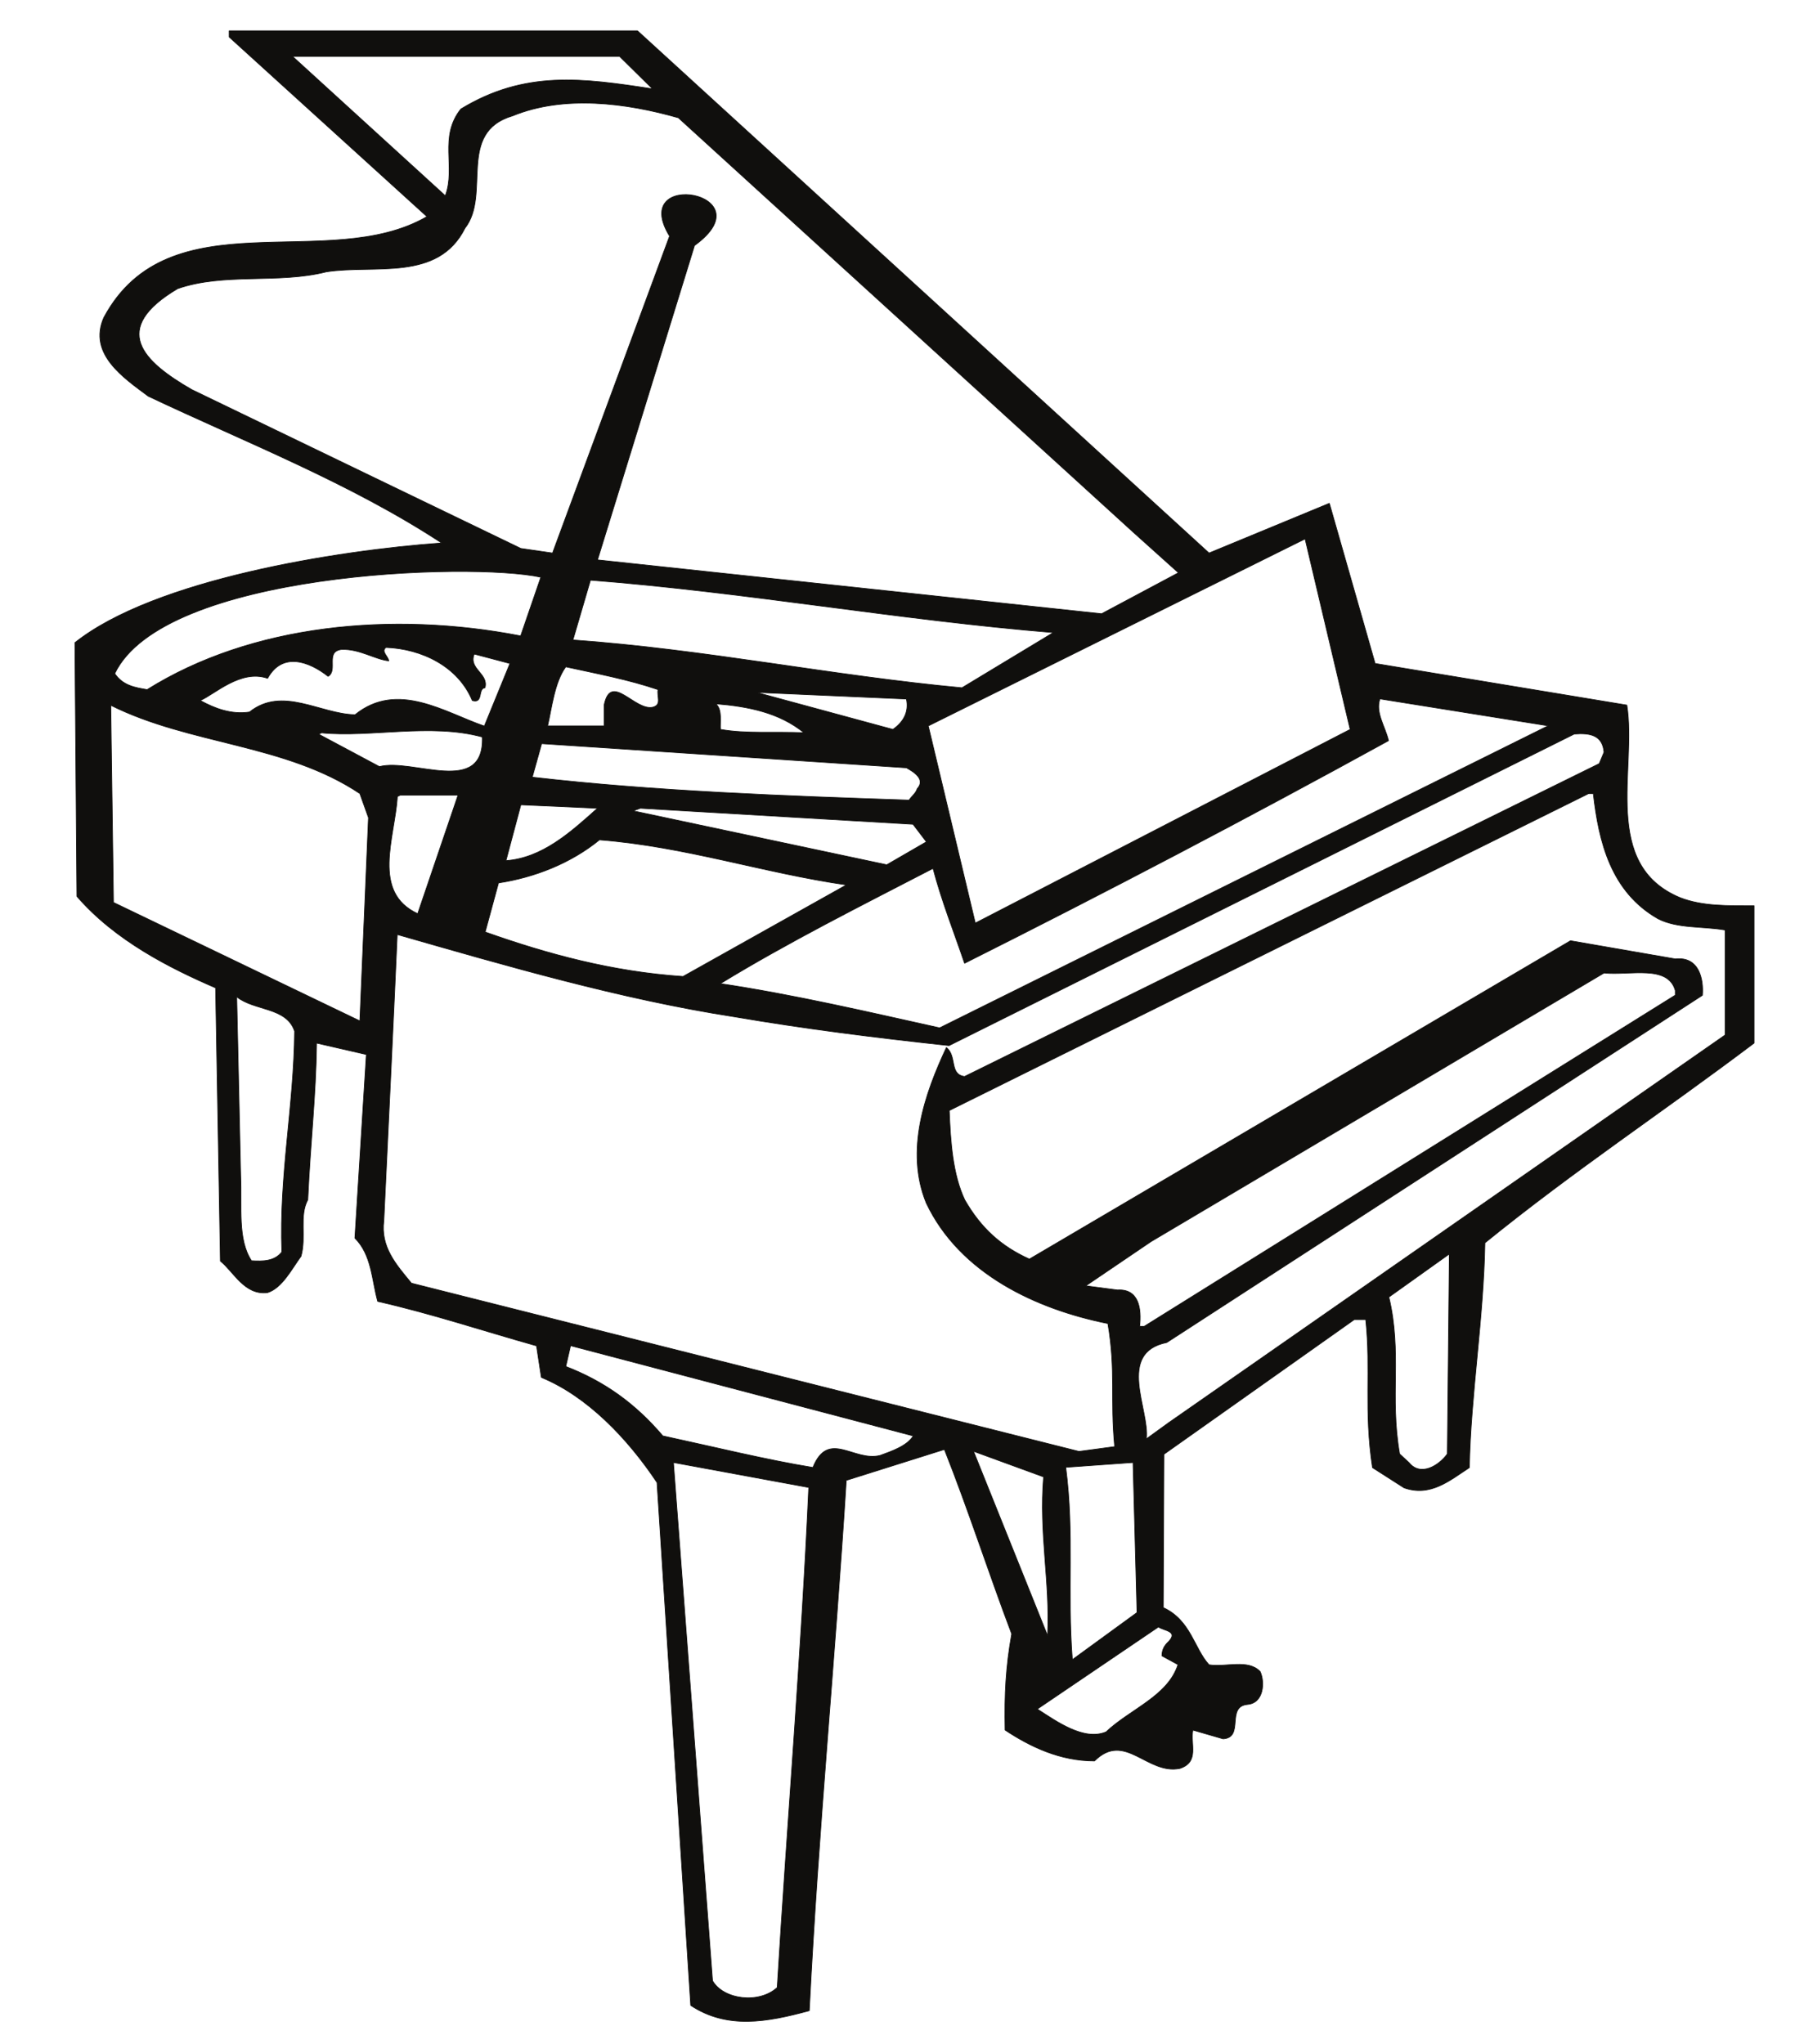
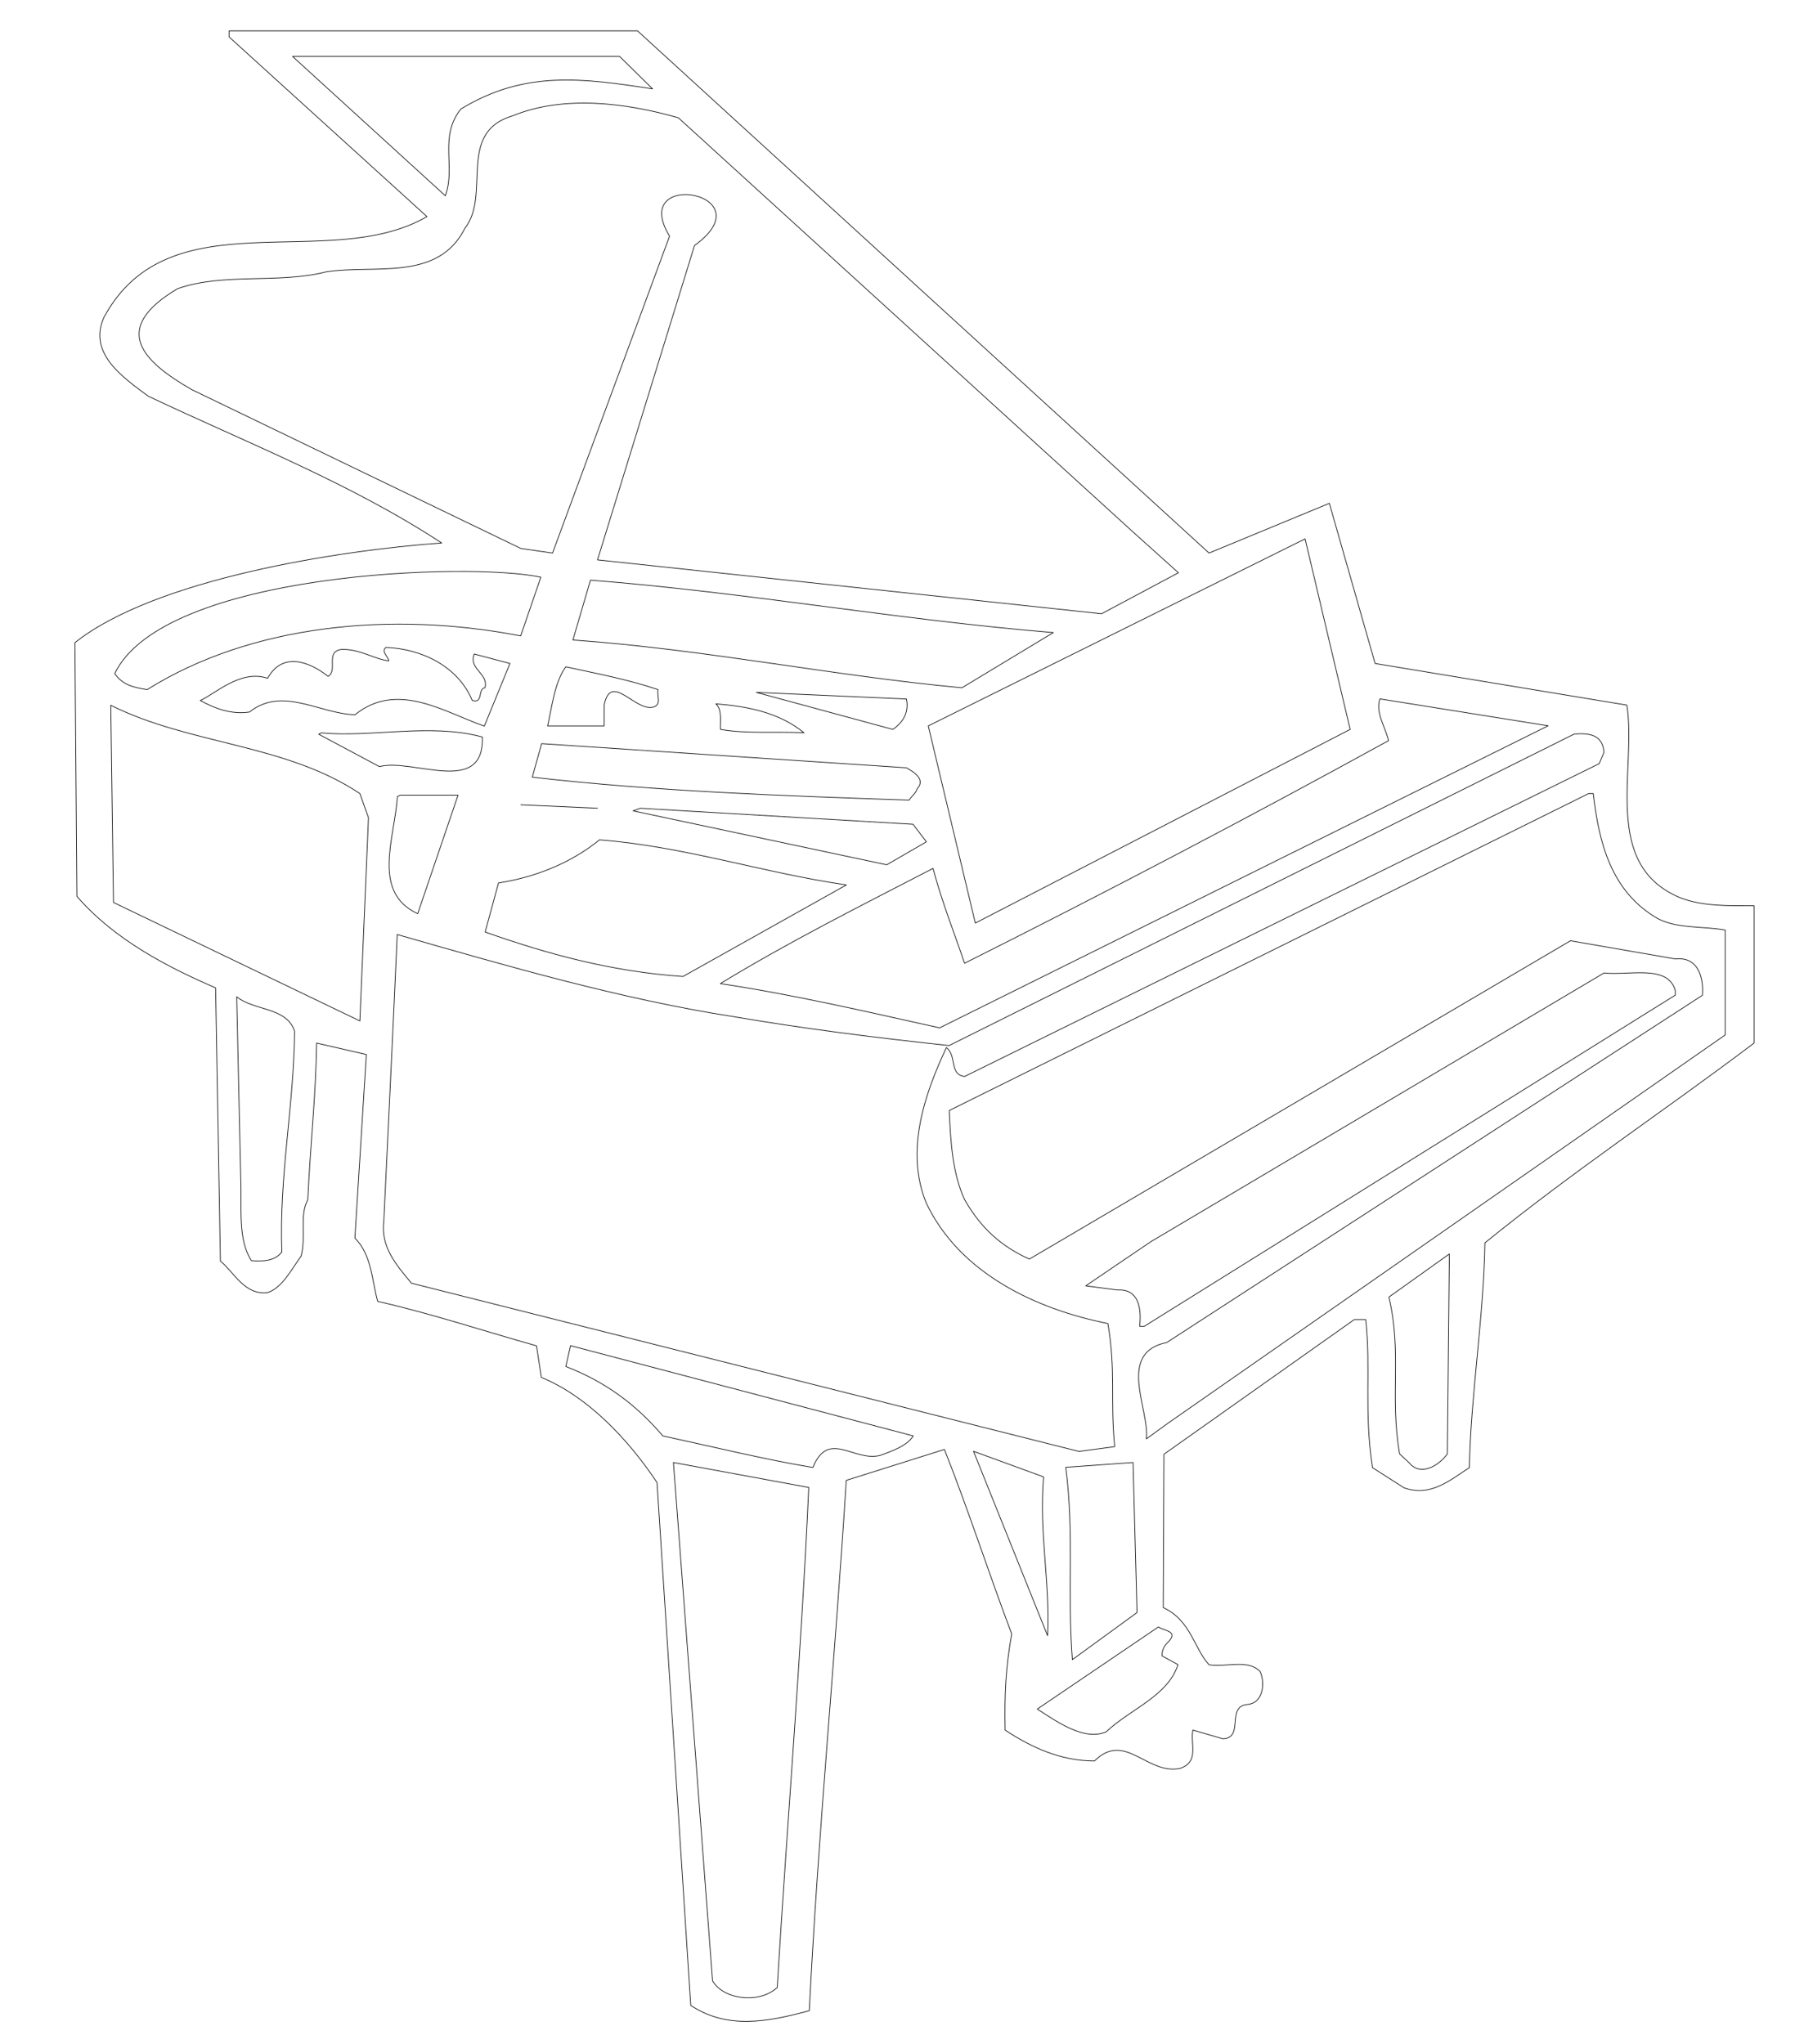
<svg xmlns="http://www.w3.org/2000/svg" width="307.865pt" height="350.562pt" viewBox="0 0 307.865 350.562" version="1.1">
  <g id="surface1">
-     <path style="fill:none;stroke-width:0.12;stroke-linecap:butt;stroke-linejoin:round;stroke:rgb(6.476%,5.928%,5.235%);stroke-opacity:1;stroke-miterlimit:10;" d="M -0.002 0 L 20.631 8.531 L 28.479 -18.941 L 71.658 -26.082 C 73.393 -37.051 67.182 -53.441 80.779 -59.109 C 84.58 -60.609 89.092 -60.5 93.479 -60.5 L 93.479 -84.051 C 77.893 -95.816 62.67 -105.852 47.311 -118.32 C 47.08 -131.477 44.9 -144.176 44.643 -156.871 C 41.303 -159.055 37.951 -161.945 33.439 -160.332 L 28.029 -156.871 C 26.529 -146.953 27.803 -140.148 26.869 -131.477 L 24.908 -131.477 L -7.74 -154.578 L -7.857 -180.883 C -3.119 -183.066 -2.561 -187.914 -0.002 -190.691 C 2.971 -191.145 6.689 -189.672 8.76 -191.852 C 9.58 -193.582 9.439 -197.266 6.568 -197.492 C 2.861 -197.863 6.092 -203.164 2.408 -203.391 L -2.779 -201.887 C -3.24 -204.324 -1.619 -207.328 -4.99 -208.465 C -10.631 -209.625 -14.432 -202 -19.65 -207.187 C -25.521 -207.187 -30.619 -204.777 -34.978 -201.887 C -35.1 -195.652 -34.869 -191.145 -33.85 -185.391 C -37.869 -174.762 -41.221 -164.273 -45.389 -153.754 L -62.221 -159.055 C -64.209 -190.805 -66.959 -218.273 -68.568 -250.02 C -75.752 -251.977 -82.658 -253.25 -88.9 -249.113 L -94.682 -159.426 C -99.76 -151.801 -106.67 -144.629 -114.521 -141.395 L -115.35 -135.98 C -124.439 -133.43 -133.35 -130.453 -142.592 -128.355 C -143.607 -124.672 -143.607 -120.391 -146.502 -117.5 L -144.537 -86.012 L -153.068 -84.051 C -153.189 -93.148 -154.119 -101.004 -154.58 -110.926 C -156.08 -113.703 -154.799 -117.273 -155.74 -120.617 C -157.357 -122.828 -158.971 -126.062 -161.49 -126.855 C -165.432 -127.336 -167.279 -123.281 -169.568 -121.441 L -170.389 -74.582 C -178.131 -71.238 -187.6 -66.5 -194.182 -58.879 L -194.521 -15.371 C -180.881 -4.512 -149.502 0.449 -131.619 1.73 C -147.318 12.02 -165.092 18.93 -181.932 26.898 C -186.1 30.012 -192.33 34.148 -189.561 40.391 C -178.357 61.281 -151.01 47.898 -134.139 57.711 L -168.068 88.52 L -168.068 89.57 L -98.029 89.57 Z M -95.447 79.621 C -107.439 81.461 -117.357 82.852 -128.33 76.16 C -132.158 71.32 -129.15 66.238 -130.99 61.281 L -157.189 85.18 L -101.092 85.18 Z M -91.021 74.66 L -12.99 3.57 L -5.252 -3.379 L -18.432 -10.41 L -104.889 -1.172 L -88.252 52.75 C -75.658 61.852 -99.67 66.02 -92.529 54.359 L -112.6 0 L -118.037 0.789 L -174.478 28.031 C -182.9 32.879 -188.561 38.43 -176.908 45.352 C -168.947 48.129 -159.592 46.141 -151.4 48.238 C -143.068 49.52 -132.24 46.512 -127.619 55.73 C -123.107 61.512 -129.119 72.141 -119.432 75 C -110.639 78.602 -99.932 77.211 -91.021 74.66 Z M 16.471 2.43 L 24.201 -30.25 L -40.092 -63.469 L -48.158 -29.648 Z M -114.607 -4.141 L -118.068 -14.211 C -140.119 -9.93 -164.24 -12.219 -182.131 -23.422 C -184.197 -23.078 -186.299 -22.738 -187.689 -20.672 C -179.35 -3.238 -126.709 -1.512 -114.607 -4.141 Z M -26.709 -13.641 L -42.381 -23.109 C -64.658 -21.039 -86.381 -16.531 -109.107 -14.91 L -106.1 -4.648 C -79.459 -6.719 -53.35 -11.461 -26.709 -13.641 Z M -126.369 -25.289 C -124.42 -25.879 -125.471 -23.219 -124.189 -23.109 C -123.51 -20.672 -127.08 -19.871 -126.029 -17.32 L -119.908 -18.941 L -124.299 -29.68 C -130.99 -27.391 -139.189 -21.828 -146.471 -27.73 C -152.478 -27.609 -158.939 -22.77 -164.58 -27.27 C -167.697 -27.73 -170.478 -26.68 -173.029 -25.289 C -170.592 -24.27 -166.092 -19.871 -161.471 -21.488 C -158.939 -16.871 -154.318 -18.602 -151.092 -21.148 C -149.357 -20.102 -151.658 -16.871 -148.771 -16.531 C -145.682 -16.422 -143.01 -18.262 -140.689 -18.488 C -140.799 -17.691 -142.08 -16.871 -141.17 -16.191 C -135.049 -16.422 -128.811 -19.422 -126.369 -25.289 Z M -94.51 -23.422 C -94.74 -24.582 -93.83 -25.969 -95.33 -26.422 C -98.447 -27.238 -102.592 -20.301 -103.752 -26.082 L -103.752 -29.648 L -113.447 -29.648 C -112.74 -26.648 -112.279 -22.172 -110.33 -19.512 C -105.029 -20.672 -99.592 -21.691 -94.51 -23.422 Z M -51.908 -25.031 C -51.447 -27.238 -52.389 -28.969 -54.228 -30.25 L -77.639 -23.898 Z M -46.209 -81.441 C -58.65 -78.691 -70.9 -75.801 -83.818 -73.852 C -72.061 -66.672 -59.592 -60.441 -47.342 -54.09 C -45.842 -59.762 -43.771 -64.949 -41.932 -70.359 C -17.58 -58.141 6.658 -45.441 30.779 -32.18 C 30.213 -29.738 28.479 -27.332 29.311 -25.012 L 58.158 -29.629 Z M -69.478 -30.82 C -74.33 -30.59 -79.287 -31.039 -83.799 -30.25 C -83.908 -29.199 -83.432 -26.879 -84.592 -25.859 C -79.061 -26.309 -73.728 -27.359 -69.478 -30.82 Z M -145.65 -41.25 L -144.17 -45.391 L -145.65 -80.25 L -187.908 -59.93 L -188.369 -26.109 C -174.76 -32.91 -158.459 -32.691 -145.65 -41.25 Z M -124.639 -31.551 C -124.299 -41.809 -136.549 -35.129 -142.299 -36.629 L -152.709 -31.07 L -152.221 -30.84 C -143.689 -31.672 -133.537 -29.121 -124.639 -31.551 Z M 67.74 -34.16 L 66.92 -36.121 L -41.932 -89.781 C -44.592 -89.441 -43.197 -86.32 -45.049 -84.82 C -48.728 -92.672 -52.189 -102.477 -48.502 -111.488 C -42.752 -123.621 -29.568 -129.719 -17.35 -132.156 C -15.959 -140.348 -16.978 -145.082 -16.189 -153.273 L -22.311 -154.094 L -136.799 -125.238 C -139.471 -122.008 -142.131 -119.004 -141.537 -114.496 C -140.74 -97.516 -139.92 -81.129 -139.24 -65.43 C -120.65 -70.762 -100.92 -76.512 -81.529 -79.52 C -69.4 -81.59 -57.521 -83.09 -44.592 -84.48 L 62.643 -31.039 C 65.42 -30.82 67.49 -31.27 67.74 -34.16 Z M -51.908 -36.832 C -50.658 -37.531 -48.561 -38.809 -50.061 -40.43 C -50.287 -41.219 -51.002 -41.672 -51.447 -42.379 C -72.342 -41.672 -94.959 -40.879 -116.08 -38.441 L -114.471 -32.691 Z M 65.9 -41.25 C 66.842 -49.551 68.908 -58.09 76.979 -62.711 C 80.33 -64.441 84.611 -63.98 88.522 -64.66 L 88.522 -82.66 L -6.92 -149.164 L -10.752 -151.941 C -10.15 -146.98 -15.932 -137.172 -7.26 -135.414 L 84.611 -75.859 C 84.842 -73.082 84.041 -69.172 79.99 -69.621 L 61.99 -66.5 L -30.818 -121.102 C -35.658 -118.918 -39.119 -115.801 -41.9 -110.953 C -43.971 -106.559 -44.342 -101.031 -44.561 -95.617 L 65.111 -41.25 Z M -128.811 -41.531 L -135.728 -61.859 C -143.689 -58.172 -139.67 -48.93 -139.209 -41.762 L -138.728 -41.531 Z M -104.889 -43.77 C -109.51 -47.91 -114.35 -52.301 -120.592 -52.762 L -118.037 -43.18 Z M -48.478 -49.531 L -55.279 -53.469 L -98.787 -44.219 L -97.537 -43.77 L -50.771 -46.52 Z M -62.197 -56.922 L -90.228 -72.629 C -102.357 -71.809 -113.447 -68.801 -124.158 -65 L -121.869 -56.582 C -115.74 -55.648 -109.51 -53.238 -104.549 -49.191 C -89.779 -50.352 -76.51 -54.852 -62.197 -56.922 Z M 79.963 -75.039 L 79.963 -75.832 L -11.119 -132.637 L -11.908 -132.637 C -11.568 -129.633 -12.021 -126.176 -15.709 -126.402 L -21.15 -125.691 L -9.947 -118.094 L 67.74 -72.031 C 72.143 -72.488 78.713 -70.531 79.963 -75.039 Z M -156.842 -82.012 C -156.959 -94.941 -159.51 -106.727 -159.029 -119.883 C -160.299 -121.496 -162.26 -121.496 -164.24 -121.383 C -166.65 -117.672 -165.857 -112.367 -166.092 -106.727 L -166.771 -76.109 C -163.76 -78.551 -158.228 -77.84 -156.842 -82.012 Z M 40.869 -154.52 C 39.369 -156.59 36.248 -158.434 34.303 -156.023 L 32.682 -154.52 C 30.951 -144.57 33.131 -137.199 30.842 -127.621 L 41.213 -120.223 Z M -50.74 -151.43 C -51.787 -153.16 -54.459 -154.066 -56.408 -154.777 C -60.92 -155.937 -65.287 -150.27 -67.947 -156.844 C -75.799 -155.57 -85.158 -153.273 -93.689 -151.43 C -98.42 -145.875 -103.721 -142.074 -110.33 -139.523 L -109.51 -135.953 Z M -28.381 -158.461 C -29.197 -168.156 -27.24 -176.348 -27.697 -185.699 L -40.4 -154.066 Z M -68.658 -160.273 C -69.932 -188.68 -72.342 -217.535 -74.068 -246.051 C -77.189 -248.914 -83.311 -248.121 -85.158 -244.891 L -91.869 -155.992 Z M -23.447 -189.812 C -24.35 -178.047 -23.08 -168.352 -24.58 -156.816 L -13.037 -155.992 L -12.357 -181.734 Z M -6.947 -186.723 C -7.74 -187.43 -8.08 -188.223 -8.08 -189.16 L -5.33 -190.66 C -7.061 -196.074 -13.529 -198.285 -17.658 -202.199 C -21.49 -203.816 -26.221 -200.355 -29.459 -198.285 L -8.682 -184.199 C -7.74 -184.879 -5.221 -184.879 -6.947 -186.723 Z M -6.947 -186.723 " transform="matrix(1,0,0,-1,207.369,94.863)" />
-     <path style=" stroke:none;fill-rule:evenodd;fill:rgb(6.476%,5.928%,5.235%);fill-opacity:1;" d="M 207.367 94.863 L 228 86.332 L 235.848 113.805 L 279.027 120.945 C 280.762 131.914 274.551 148.305 288.148 153.973 C 291.949 155.473 296.461 155.363 300.848 155.363 L 300.848 178.914 C 285.262 190.68 270.039 200.715 254.68 213.184 C 254.449 226.34 252.27 239.039 252.012 251.734 C 248.672 253.918 245.32 256.809 240.809 255.195 L 235.398 251.734 C 233.898 241.816 235.172 235.012 234.238 226.34 L 232.277 226.34 L 199.629 249.441 L 199.512 275.746 C 204.25 277.93 204.809 282.777 207.367 285.555 C 210.34 286.008 214.059 284.535 216.129 286.715 C 216.949 288.445 216.809 292.129 213.938 292.355 C 210.23 292.727 213.461 298.027 209.777 298.254 L 204.59 296.75 C 204.129 299.188 205.75 302.191 202.379 303.328 C 196.738 304.488 192.938 296.863 187.719 302.051 C 181.848 302.051 176.75 299.641 172.391 296.75 C 172.27 290.516 172.5 286.008 173.52 280.254 C 169.5 269.625 166.148 259.137 161.98 248.617 L 145.148 253.918 C 143.16 285.668 140.41 313.137 138.801 344.883 C 131.617 346.84 124.711 348.113 118.469 343.977 L 112.688 254.289 C 107.609 246.664 100.699 239.492 92.848 236.258 L 92.02 230.844 C 82.93 228.293 74.02 225.316 64.777 223.219 C 63.762 219.535 63.762 215.254 60.867 212.363 L 62.832 180.875 L 54.301 178.914 C 54.18 188.012 53.25 195.867 52.789 205.789 C 51.289 208.566 52.57 212.137 51.629 215.48 C 50.012 217.691 48.398 220.926 45.879 221.719 C 41.938 222.199 40.09 218.145 37.801 216.305 L 36.98 169.445 C 29.238 166.102 19.77 161.363 13.188 153.742 L 12.848 110.234 C 26.488 99.375 57.867 94.414 75.75 93.133 C 60.051 82.844 42.277 75.934 25.438 67.965 C 21.27 64.852 15.039 60.715 17.809 54.473 C 29.012 33.582 56.359 46.965 73.23 37.152 L 39.301 6.344 L 39.301 5.293 L 109.34 5.293 Z M 111.922 15.242 C 99.93 13.402 90.012 12.012 79.039 18.703 C 75.211 23.543 78.219 28.625 76.379 33.582 L 50.18 9.684 L 106.277 9.684 Z M 116.348 20.203 L 194.379 91.293 L 202.117 98.242 L 188.938 105.273 L 102.48 96.035 L 119.117 42.113 C 131.711 33.012 107.699 28.844 114.84 40.504 L 94.77 94.863 L 89.332 94.074 L 32.891 66.832 C 24.469 61.984 18.809 56.434 30.461 49.512 C 38.422 46.734 47.777 48.723 55.969 46.625 C 64.301 45.344 75.129 48.352 79.75 39.133 C 84.262 33.352 78.25 22.723 87.938 19.863 C 96.73 16.262 107.438 17.652 116.348 20.203 M 223.84 92.434 L 231.57 125.113 L 167.277 158.332 L 159.211 124.512 Z M 92.762 99.004 L 89.301 109.074 C 67.25 104.793 43.129 107.082 25.238 118.285 C 23.172 117.941 21.07 117.602 19.68 115.535 C 28.02 98.102 80.66 96.375 92.762 99.004 M 180.66 108.504 L 164.988 117.973 C 142.711 115.902 120.988 111.395 98.262 109.773 L 101.27 99.512 C 127.91 101.582 154.02 106.324 180.66 108.504 M 81 120.152 C 82.949 120.742 81.898 118.082 83.18 117.973 C 83.859 115.535 80.289 114.734 81.34 112.184 L 87.461 113.805 L 83.07 124.543 C 76.379 122.254 68.18 116.691 60.898 122.594 C 54.891 122.473 48.43 117.633 42.789 122.133 C 39.672 122.594 36.891 121.543 34.34 120.152 C 36.777 119.133 41.277 114.734 45.898 116.352 C 48.43 111.734 53.051 113.465 56.277 116.012 C 58.012 114.965 55.711 111.734 58.598 111.395 C 61.688 111.285 64.359 113.125 66.68 113.352 C 66.57 112.555 65.289 111.734 66.199 111.055 C 72.32 111.285 78.559 114.285 81 120.152 M 112.859 118.285 C 112.629 119.445 113.539 120.832 112.039 121.285 C 108.922 122.102 104.777 115.164 103.617 120.945 L 103.617 124.512 L 93.922 124.512 C 94.629 121.512 95.09 117.035 97.039 114.375 C 102.34 115.535 107.777 116.555 112.859 118.285 M 155.461 119.895 C 155.922 122.102 154.98 123.832 153.141 125.113 L 129.73 118.762 Z M 161.16 176.305 C 148.719 173.555 136.469 170.664 123.551 168.715 C 135.309 161.535 147.777 155.305 160.027 148.953 C 161.527 154.625 163.598 159.812 165.438 165.223 C 189.789 153.004 214.027 140.305 238.148 127.043 C 237.582 124.602 235.848 122.195 236.68 119.875 L 265.527 124.492 Z M 137.891 125.684 C 133.039 125.453 128.082 125.902 123.57 125.113 C 123.461 124.062 123.938 121.742 122.777 120.723 C 128.309 121.172 133.641 122.223 137.891 125.684 M 61.719 136.113 L 63.199 140.254 L 61.719 175.113 L 19.461 154.793 L 19 120.973 C 32.609 127.773 48.91 127.555 61.719 136.113 M 82.73 126.414 C 83.07 136.672 70.82 129.992 65.07 131.492 L 54.66 125.934 L 55.148 125.703 C 63.68 126.535 73.832 123.984 82.73 126.414 M 275.109 129.023 L 274.289 130.984 L 165.438 184.645 C 162.777 184.305 164.172 181.184 162.32 179.684 C 158.641 187.535 155.18 197.34 158.867 206.352 C 164.617 218.484 177.801 224.582 190.02 227.02 C 191.41 235.211 190.391 239.945 191.18 248.137 L 185.059 248.957 L 70.57 220.102 C 67.898 216.871 65.238 213.867 65.832 209.359 C 66.629 192.379 67.449 175.992 68.129 160.293 C 86.719 165.625 106.449 171.375 125.84 174.383 C 137.969 176.453 149.848 177.953 162.777 179.344 L 270.012 125.902 C 272.789 125.684 274.859 126.133 275.109 129.023 M 155.461 131.695 C 156.711 132.395 158.809 133.672 157.309 135.293 C 157.082 136.082 156.367 136.535 155.922 137.242 C 135.027 136.535 112.41 135.742 91.289 133.305 L 92.898 127.555 Z M 273.27 136.113 C 274.211 144.414 276.277 152.953 284.348 157.574 C 287.699 159.305 291.98 158.844 295.891 159.523 L 295.891 177.523 L 200.449 244.027 L 196.617 246.805 C 197.219 241.844 191.438 232.035 200.109 230.277 L 291.98 170.723 C 292.211 167.945 291.41 164.035 287.359 164.484 L 269.359 161.363 L 176.551 215.965 C 171.711 213.781 168.25 210.664 165.469 205.816 C 163.398 201.422 163.027 195.895 162.809 190.48 L 272.48 136.113 Z M 78.559 136.395 L 71.641 156.723 C 63.68 153.035 67.699 143.793 68.16 136.625 L 68.641 136.395 Z M 102.48 138.633 C 97.859 142.773 93.02 147.164 86.777 147.625 L 89.332 138.043 Z M 158.891 144.395 L 152.09 148.332 L 108.582 139.082 L 109.832 138.633 L 156.598 141.383 Z M 145.172 151.785 L 117.141 167.492 C 105.012 166.672 93.922 163.664 83.211 159.863 L 85.5 151.445 C 91.629 150.512 97.859 148.102 102.82 144.055 C 117.59 145.215 130.859 149.715 145.172 151.785 M 287.332 169.902 L 287.332 170.695 L 196.25 227.5 L 195.461 227.5 C 195.801 224.496 195.348 221.039 191.66 221.266 L 186.219 220.555 L 197.422 212.957 L 275.109 166.895 C 279.512 167.352 286.082 165.395 287.332 169.902 M 50.527 176.875 C 50.41 189.805 47.859 201.59 48.34 214.746 C 47.07 216.359 45.109 216.359 43.129 216.246 C 40.719 212.535 41.512 207.23 41.277 201.59 L 40.598 170.973 C 43.609 173.414 49.141 172.703 50.527 176.875 M 248.238 249.383 C 246.738 251.453 243.617 253.297 241.672 250.887 L 240.051 249.383 C 238.32 239.434 240.5 232.062 238.211 222.484 L 248.582 215.086 Z M 156.629 246.293 C 155.582 248.023 152.91 248.93 150.961 249.641 C 146.449 250.801 142.082 245.133 139.422 251.707 C 131.57 250.434 122.211 248.137 113.68 246.293 C 108.949 240.738 103.648 236.938 97.039 234.387 L 97.859 230.816 Z M 178.988 253.324 C 178.172 263.02 180.129 271.211 179.672 280.562 L 166.969 248.93 Z M 138.711 255.137 C 137.438 283.543 135.027 312.398 133.301 340.914 C 130.18 343.777 124.059 342.984 122.211 339.754 L 115.5 250.855 Z M 183.922 284.676 C 183.02 272.91 184.289 263.215 182.789 251.68 L 194.332 250.855 L 195.012 276.598 Z M 200.422 281.586 C 199.629 282.293 199.289 283.086 199.289 284.023 L 202.039 285.523 C 200.309 290.938 193.84 293.148 189.711 297.062 C 185.879 298.68 181.148 295.219 177.91 293.148 L 198.688 279.062 C 199.629 279.742 202.148 279.742 200.422 281.586 " />
+     <path style="fill:none;stroke-width:0.12;stroke-linecap:butt;stroke-linejoin:round;stroke:rgb(6.476%,5.928%,5.235%);stroke-opacity:1;stroke-miterlimit:10;" d="M -0.002 0 L 20.631 8.531 L 28.479 -18.941 L 71.658 -26.082 C 73.393 -37.051 67.182 -53.441 80.779 -59.109 C 84.58 -60.609 89.092 -60.5 93.479 -60.5 L 93.479 -84.051 C 77.893 -95.816 62.67 -105.852 47.311 -118.32 C 47.08 -131.477 44.9 -144.176 44.643 -156.871 C 41.303 -159.055 37.951 -161.945 33.439 -160.332 L 28.029 -156.871 C 26.529 -146.953 27.803 -140.148 26.869 -131.477 L 24.908 -131.477 L -7.74 -154.578 L -7.857 -180.883 C -3.119 -183.066 -2.561 -187.914 -0.002 -190.691 C 2.971 -191.145 6.689 -189.672 8.76 -191.852 C 9.58 -193.582 9.439 -197.266 6.568 -197.492 C 2.861 -197.863 6.092 -203.164 2.408 -203.391 L -2.779 -201.887 C -3.24 -204.324 -1.619 -207.328 -4.99 -208.465 C -10.631 -209.625 -14.432 -202 -19.65 -207.187 C -25.521 -207.187 -30.619 -204.777 -34.978 -201.887 C -35.1 -195.652 -34.869 -191.145 -33.85 -185.391 C -37.869 -174.762 -41.221 -164.273 -45.389 -153.754 L -62.221 -159.055 C -64.209 -190.805 -66.959 -218.273 -68.568 -250.02 C -75.752 -251.977 -82.658 -253.25 -88.9 -249.113 L -94.682 -159.426 C -99.76 -151.801 -106.67 -144.629 -114.521 -141.395 L -115.35 -135.98 C -124.439 -133.43 -133.35 -130.453 -142.592 -128.355 C -143.607 -124.672 -143.607 -120.391 -146.502 -117.5 L -144.537 -86.012 L -153.068 -84.051 C -153.189 -93.148 -154.119 -101.004 -154.58 -110.926 C -156.08 -113.703 -154.799 -117.273 -155.74 -120.617 C -157.357 -122.828 -158.971 -126.062 -161.49 -126.855 C -165.432 -127.336 -167.279 -123.281 -169.568 -121.441 L -170.389 -74.582 C -178.131 -71.238 -187.6 -66.5 -194.182 -58.879 L -194.521 -15.371 C -180.881 -4.512 -149.502 0.449 -131.619 1.73 C -147.318 12.02 -165.092 18.93 -181.932 26.898 C -186.1 30.012 -192.33 34.148 -189.561 40.391 C -178.357 61.281 -151.01 47.898 -134.139 57.711 L -168.068 88.52 L -168.068 89.57 L -98.029 89.57 Z M -95.447 79.621 C -107.439 81.461 -117.357 82.852 -128.33 76.16 C -132.158 71.32 -129.15 66.238 -130.99 61.281 L -157.189 85.18 L -101.092 85.18 Z M -91.021 74.66 L -12.99 3.57 L -5.252 -3.379 L -18.432 -10.41 L -104.889 -1.172 L -88.252 52.75 C -75.658 61.852 -99.67 66.02 -92.529 54.359 L -112.6 0 L -118.037 0.789 L -174.478 28.031 C -182.9 32.879 -188.561 38.43 -176.908 45.352 C -168.947 48.129 -159.592 46.141 -151.4 48.238 C -143.068 49.52 -132.24 46.512 -127.619 55.73 C -123.107 61.512 -129.119 72.141 -119.432 75 C -110.639 78.602 -99.932 77.211 -91.021 74.66 Z M 16.471 2.43 L 24.201 -30.25 L -40.092 -63.469 L -48.158 -29.648 Z M -114.607 -4.141 L -118.068 -14.211 C -140.119 -9.93 -164.24 -12.219 -182.131 -23.422 C -184.197 -23.078 -186.299 -22.738 -187.689 -20.672 C -179.35 -3.238 -126.709 -1.512 -114.607 -4.141 Z M -26.709 -13.641 L -42.381 -23.109 C -64.658 -21.039 -86.381 -16.531 -109.107 -14.91 L -106.1 -4.648 C -79.459 -6.719 -53.35 -11.461 -26.709 -13.641 Z M -126.369 -25.289 C -124.42 -25.879 -125.471 -23.219 -124.189 -23.109 C -123.51 -20.672 -127.08 -19.871 -126.029 -17.32 L -119.908 -18.941 L -124.299 -29.68 C -130.99 -27.391 -139.189 -21.828 -146.471 -27.73 C -152.478 -27.609 -158.939 -22.77 -164.58 -27.27 C -167.697 -27.73 -170.478 -26.68 -173.029 -25.289 C -170.592 -24.27 -166.092 -19.871 -161.471 -21.488 C -158.939 -16.871 -154.318 -18.602 -151.092 -21.148 C -149.357 -20.102 -151.658 -16.871 -148.771 -16.531 C -145.682 -16.422 -143.01 -18.262 -140.689 -18.488 C -140.799 -17.691 -142.08 -16.871 -141.17 -16.191 C -135.049 -16.422 -128.811 -19.422 -126.369 -25.289 Z M -94.51 -23.422 C -94.74 -24.582 -93.83 -25.969 -95.33 -26.422 C -98.447 -27.238 -102.592 -20.301 -103.752 -26.082 L -103.752 -29.648 L -113.447 -29.648 C -112.74 -26.648 -112.279 -22.172 -110.33 -19.512 C -105.029 -20.672 -99.592 -21.691 -94.51 -23.422 Z M -51.908 -25.031 C -51.447 -27.238 -52.389 -28.969 -54.228 -30.25 L -77.639 -23.898 Z M -46.209 -81.441 C -58.65 -78.691 -70.9 -75.801 -83.818 -73.852 C -72.061 -66.672 -59.592 -60.441 -47.342 -54.09 C -45.842 -59.762 -43.771 -64.949 -41.932 -70.359 C -17.58 -58.141 6.658 -45.441 30.779 -32.18 C 30.213 -29.738 28.479 -27.332 29.311 -25.012 L 58.158 -29.629 Z M -69.478 -30.82 C -74.33 -30.59 -79.287 -31.039 -83.799 -30.25 C -83.908 -29.199 -83.432 -26.879 -84.592 -25.859 C -79.061 -26.309 -73.728 -27.359 -69.478 -30.82 Z M -145.65 -41.25 L -144.17 -45.391 L -145.65 -80.25 L -187.908 -59.93 L -188.369 -26.109 C -174.76 -32.91 -158.459 -32.691 -145.65 -41.25 Z M -124.639 -31.551 C -124.299 -41.809 -136.549 -35.129 -142.299 -36.629 L -152.709 -31.07 L -152.221 -30.84 C -143.689 -31.672 -133.537 -29.121 -124.639 -31.551 Z M 67.74 -34.16 L 66.92 -36.121 L -41.932 -89.781 C -44.592 -89.441 -43.197 -86.32 -45.049 -84.82 C -48.728 -92.672 -52.189 -102.477 -48.502 -111.488 C -42.752 -123.621 -29.568 -129.719 -17.35 -132.156 C -15.959 -140.348 -16.978 -145.082 -16.189 -153.273 L -22.311 -154.094 L -136.799 -125.238 C -139.471 -122.008 -142.131 -119.004 -141.537 -114.496 C -140.74 -97.516 -139.92 -81.129 -139.24 -65.43 C -120.65 -70.762 -100.92 -76.512 -81.529 -79.52 C -69.4 -81.59 -57.521 -83.09 -44.592 -84.48 L 62.643 -31.039 C 65.42 -30.82 67.49 -31.27 67.74 -34.16 Z M -51.908 -36.832 C -50.658 -37.531 -48.561 -38.809 -50.061 -40.43 C -50.287 -41.219 -51.002 -41.672 -51.447 -42.379 C -72.342 -41.672 -94.959 -40.879 -116.08 -38.441 L -114.471 -32.691 Z M 65.9 -41.25 C 66.842 -49.551 68.908 -58.09 76.979 -62.711 C 80.33 -64.441 84.611 -63.98 88.522 -64.66 L 88.522 -82.66 L -6.92 -149.164 L -10.752 -151.941 C -10.15 -146.98 -15.932 -137.172 -7.26 -135.414 L 84.611 -75.859 C 84.842 -73.082 84.041 -69.172 79.99 -69.621 L 61.99 -66.5 L -30.818 -121.102 C -35.658 -118.918 -39.119 -115.801 -41.9 -110.953 C -43.971 -106.559 -44.342 -101.031 -44.561 -95.617 L 65.111 -41.25 Z M -128.811 -41.531 L -135.728 -61.859 C -143.689 -58.172 -139.67 -48.93 -139.209 -41.762 L -138.728 -41.531 Z M -104.889 -43.77 L -118.037 -43.18 Z M -48.478 -49.531 L -55.279 -53.469 L -98.787 -44.219 L -97.537 -43.77 L -50.771 -46.52 Z M -62.197 -56.922 L -90.228 -72.629 C -102.357 -71.809 -113.447 -68.801 -124.158 -65 L -121.869 -56.582 C -115.74 -55.648 -109.51 -53.238 -104.549 -49.191 C -89.779 -50.352 -76.51 -54.852 -62.197 -56.922 Z M 79.963 -75.039 L 79.963 -75.832 L -11.119 -132.637 L -11.908 -132.637 C -11.568 -129.633 -12.021 -126.176 -15.709 -126.402 L -21.15 -125.691 L -9.947 -118.094 L 67.74 -72.031 C 72.143 -72.488 78.713 -70.531 79.963 -75.039 Z M -156.842 -82.012 C -156.959 -94.941 -159.51 -106.727 -159.029 -119.883 C -160.299 -121.496 -162.26 -121.496 -164.24 -121.383 C -166.65 -117.672 -165.857 -112.367 -166.092 -106.727 L -166.771 -76.109 C -163.76 -78.551 -158.228 -77.84 -156.842 -82.012 Z M 40.869 -154.52 C 39.369 -156.59 36.248 -158.434 34.303 -156.023 L 32.682 -154.52 C 30.951 -144.57 33.131 -137.199 30.842 -127.621 L 41.213 -120.223 Z M -50.74 -151.43 C -51.787 -153.16 -54.459 -154.066 -56.408 -154.777 C -60.92 -155.937 -65.287 -150.27 -67.947 -156.844 C -75.799 -155.57 -85.158 -153.273 -93.689 -151.43 C -98.42 -145.875 -103.721 -142.074 -110.33 -139.523 L -109.51 -135.953 Z M -28.381 -158.461 C -29.197 -168.156 -27.24 -176.348 -27.697 -185.699 L -40.4 -154.066 Z M -68.658 -160.273 C -69.932 -188.68 -72.342 -217.535 -74.068 -246.051 C -77.189 -248.914 -83.311 -248.121 -85.158 -244.891 L -91.869 -155.992 Z M -23.447 -189.812 C -24.35 -178.047 -23.08 -168.352 -24.58 -156.816 L -13.037 -155.992 L -12.357 -181.734 Z M -6.947 -186.723 C -7.74 -187.43 -8.08 -188.223 -8.08 -189.16 L -5.33 -190.66 C -7.061 -196.074 -13.529 -198.285 -17.658 -202.199 C -21.49 -203.816 -26.221 -200.355 -29.459 -198.285 L -8.682 -184.199 C -7.74 -184.879 -5.221 -184.879 -6.947 -186.723 Z M -6.947 -186.723 " transform="matrix(1,0,0,-1,207.369,94.863)" />
  </g>
</svg>